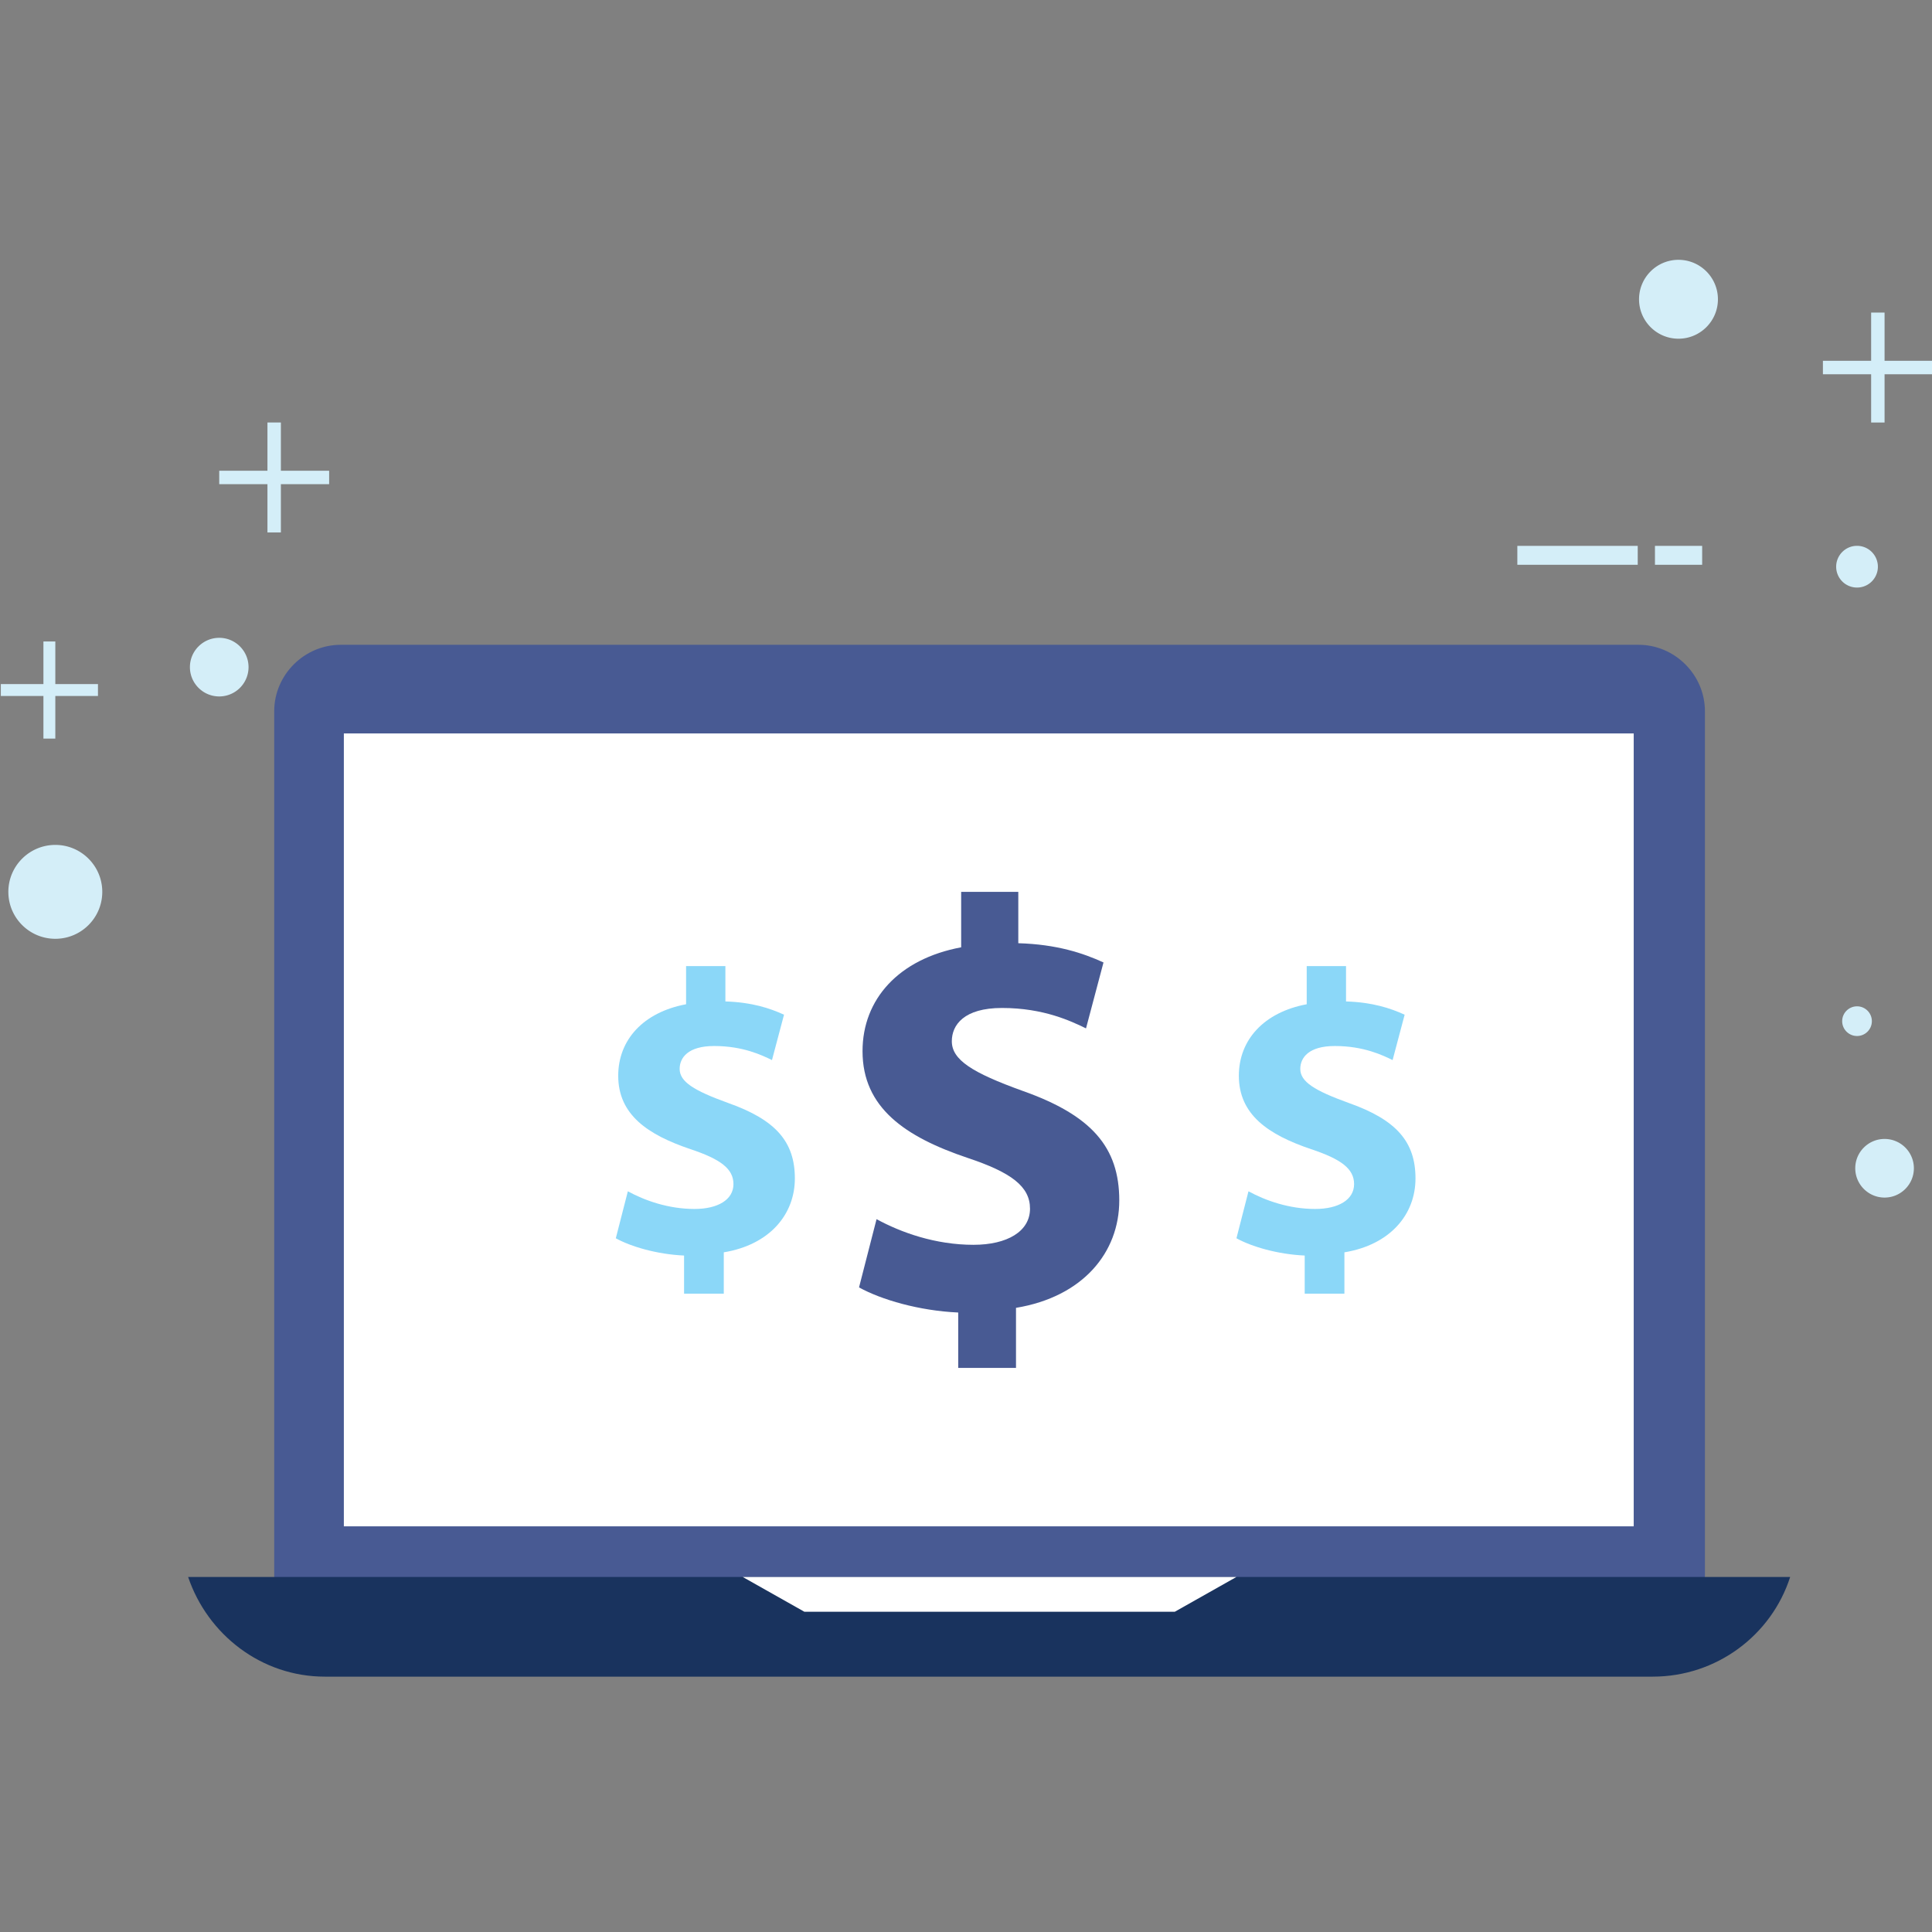
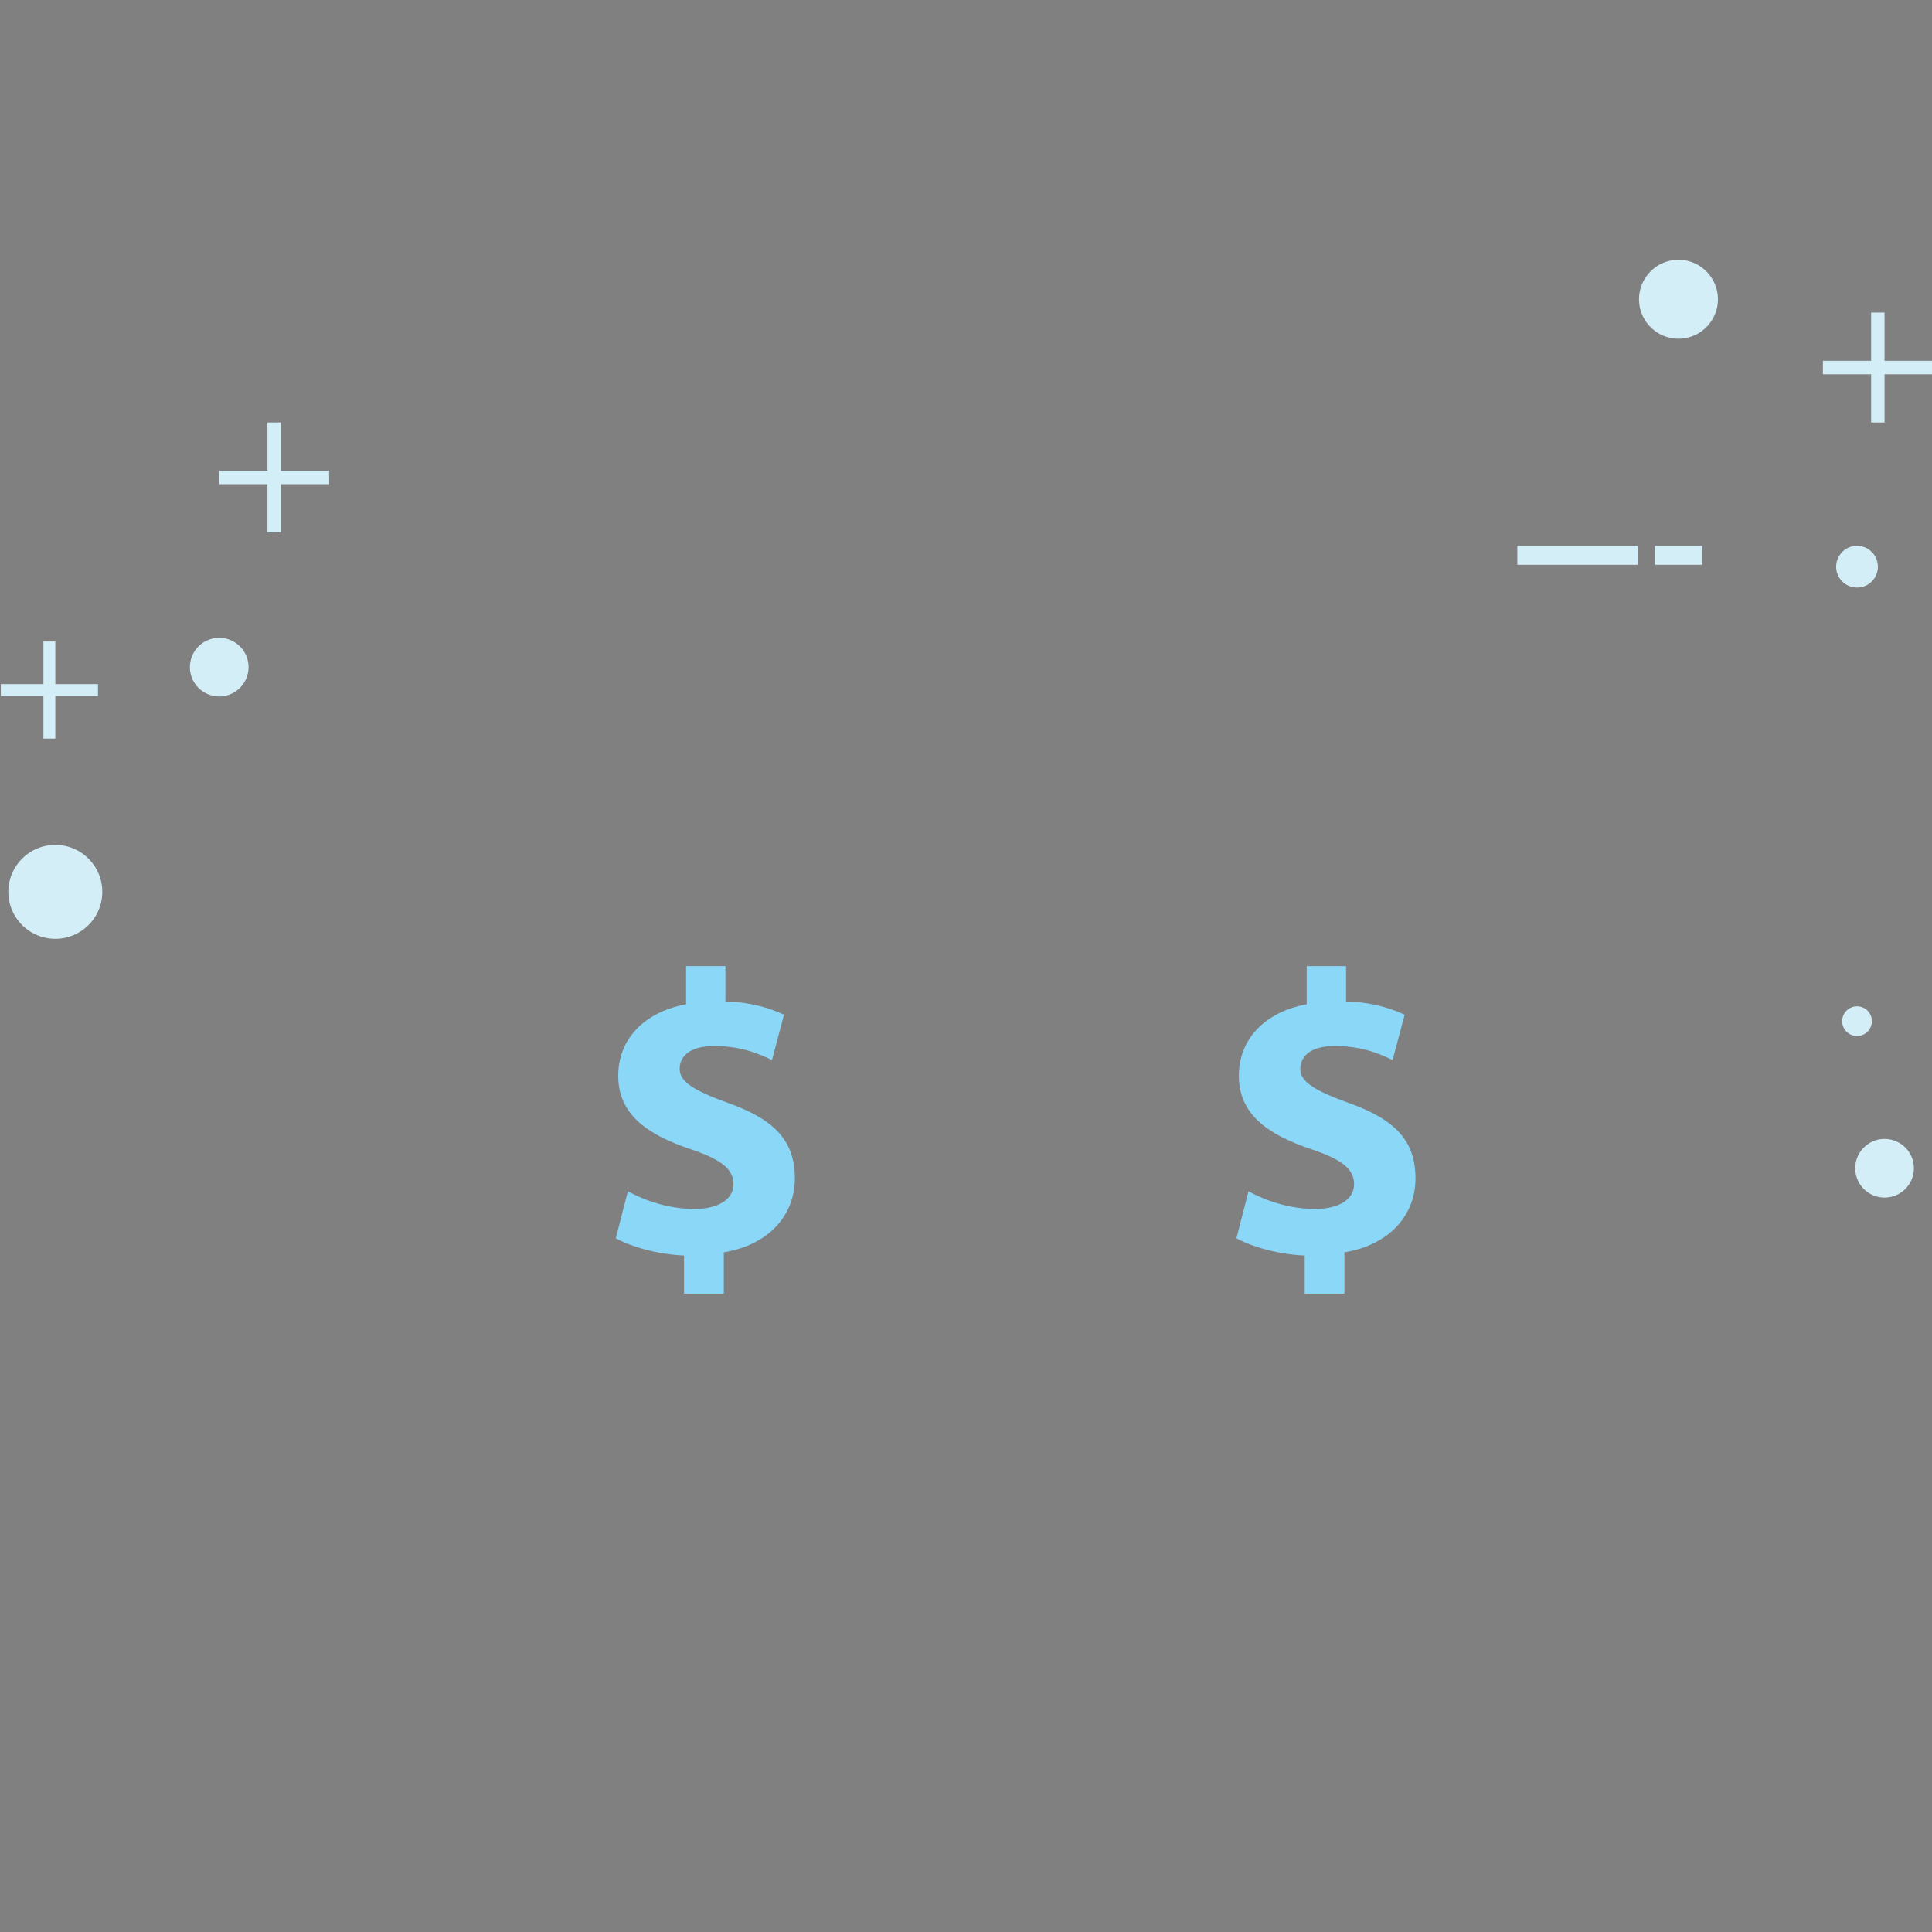
<svg xmlns="http://www.w3.org/2000/svg" width="512" height="512" viewBox="0 0 512 512">
  <rect x="0" y="0" width="512" height="512" fill="#808080" stroke="none" />
-   <path fill="#485A93" d="M434.218 435.109H90.302c-9.664 0-17.635-7.972-17.635-17.616v-229.01c0-9.645 7.971-17.606 17.635-17.606h343.916c9.636 0 17.606 7.961 17.606 17.606v229.01c0 10.061-7.97 17.616-17.606 17.616z" />
-   <path fill="#19335E" d="M49.855 417.909c5.146 15.227 19.367 26.419 36.238 26.419h351.888c16.929 0 31.469-10.97 36.432-26.419H49.855z" />
-   <path fill="#FFF" d="M91.124 194.365h341.827v210.126H91.124zM327.67 417.909H196.821l16.359 9.229h98.141z" />
-   <path fill="#485A93" d="M253.936 362.507v-14.675c-10.361-.465-20.402-3.405-26.284-6.656l4.644-18.09c6.5 3.55 15.613 6.801 25.674 6.801 8.958 0 14.994-3.551 14.994-9.577 0-5.882-4.953-9.597-16.542-13.457-16.542-5.571-27.841-13.301-27.841-28.286 0-13.766 9.596-24.436 26.139-27.522V236.35h15.14v13.611c10.215.3 17.161 2.622 22.578 5.098l-4.634 17.471c-3.859-1.857-11.135-5.408-22.269-5.408-10.052 0-13.292 4.479-13.292 8.813 0 4.943 5.408 8.339 18.7 13.137 18.409 6.501 25.675 14.994 25.675 29.07 0 13.756-9.597 25.51-27.368 28.451v15.913h-15.314z" />
  <path fill="#8BD7F8" d="M181.285 342.83v-10.1c-7.139-.319-14.046-2.341-18.09-4.575l3.192-12.45c4.479 2.447 10.748 4.682 17.665 4.682 6.172 0 10.322-2.447 10.322-6.588 0-4.054-3.415-6.607-11.386-9.258-11.376-3.841-19.154-9.151-19.154-19.464 0-9.471 6.607-16.813 17.984-18.941v-10.109h10.419v9.364c7.023.213 11.802 1.81 15.536 3.512l-3.192 12.024c-2.651-1.286-7.662-3.725-15.324-3.725-6.907 0-9.142 3.086-9.142 6.065 0 3.396 3.725 5.737 12.866 9.036 12.663 4.479 17.665 10.321 17.665 20.005 0 9.462-6.607 17.549-18.835 19.57v10.951h-10.526zm164.475 0v-10.1c-7.139-.319-14.046-2.341-18.09-4.575l3.192-12.45c4.479 2.447 10.748 4.682 17.665 4.682 6.172 0 10.321-2.447 10.321-6.588 0-4.054-3.415-6.607-11.386-9.258-11.377-3.841-19.154-9.151-19.154-19.464 0-9.471 6.607-16.813 17.983-18.941v-10.109h10.419v9.364c7.023.213 11.802 1.81 15.536 3.512l-3.192 12.024c-2.65-1.286-7.661-3.725-15.323-3.725-6.907 0-9.142 3.086-9.142 6.065 0 3.396 3.725 5.737 12.866 9.036 12.663 4.479 17.664 10.321 17.664 20.005 0 9.462-6.607 17.549-18.835 19.57v10.951H345.76z" />
  <g fill="#D4EEF8">
    <path d="M402.11 144.661h31.904v5.011H402.11zm36.471 0h12.509v5.011h-12.509zM58.098 124.752h29.128v3.56H58.098z" />
    <path d="M70.877 111.963h3.56v29.138h-3.56zm412.214-16.349h29.128v3.569h-29.128z" />
    <path d="M495.87 82.835h3.56v29.138h-3.56zM.219 181.286h25.742v3.163H.219z" />
    <path d="M11.508 169.997h3.153v25.742h-3.153zm15.595 66.353c0 6.878-5.582 12.441-12.441 12.441-6.858 0-12.45-5.563-12.45-12.441 0-6.868 5.592-12.44 12.45-12.44 6.859-.001 12.441 5.571 12.441 12.44zm38.763-59.553a7.773 7.773 0 0 1-7.768 7.768c-4.276 0-7.768-3.482-7.768-7.768s3.492-7.768 7.768-7.768c4.285 0 7.768 3.483 7.768 7.768zm441.332 132.804c0 4.285-3.482 7.768-7.769 7.768-4.275 0-7.768-3.482-7.768-7.768s3.492-7.769 7.768-7.769a7.774 7.774 0 0 1 7.769 7.769zm-11.135-38.977c0 2.167-1.761 3.928-3.928 3.928s-3.938-1.761-3.938-3.928c0-2.177 1.771-3.937 3.938-3.937s3.928 1.76 3.928 3.937zm-61.7-191.311c0-5.766 4.683-10.458 10.448-10.458 5.774 0 10.457 4.692 10.457 10.458s-4.683 10.448-10.457 10.448c-5.765 0-10.448-4.682-10.448-10.448zm52.24 70.872c0-3.047 2.477-5.534 5.523-5.534a5.538 5.538 0 0 1 5.533 5.534 5.524 5.524 0 0 1-5.533 5.523 5.521 5.521 0 0 1-5.523-5.523z" />
  </g>
</svg>